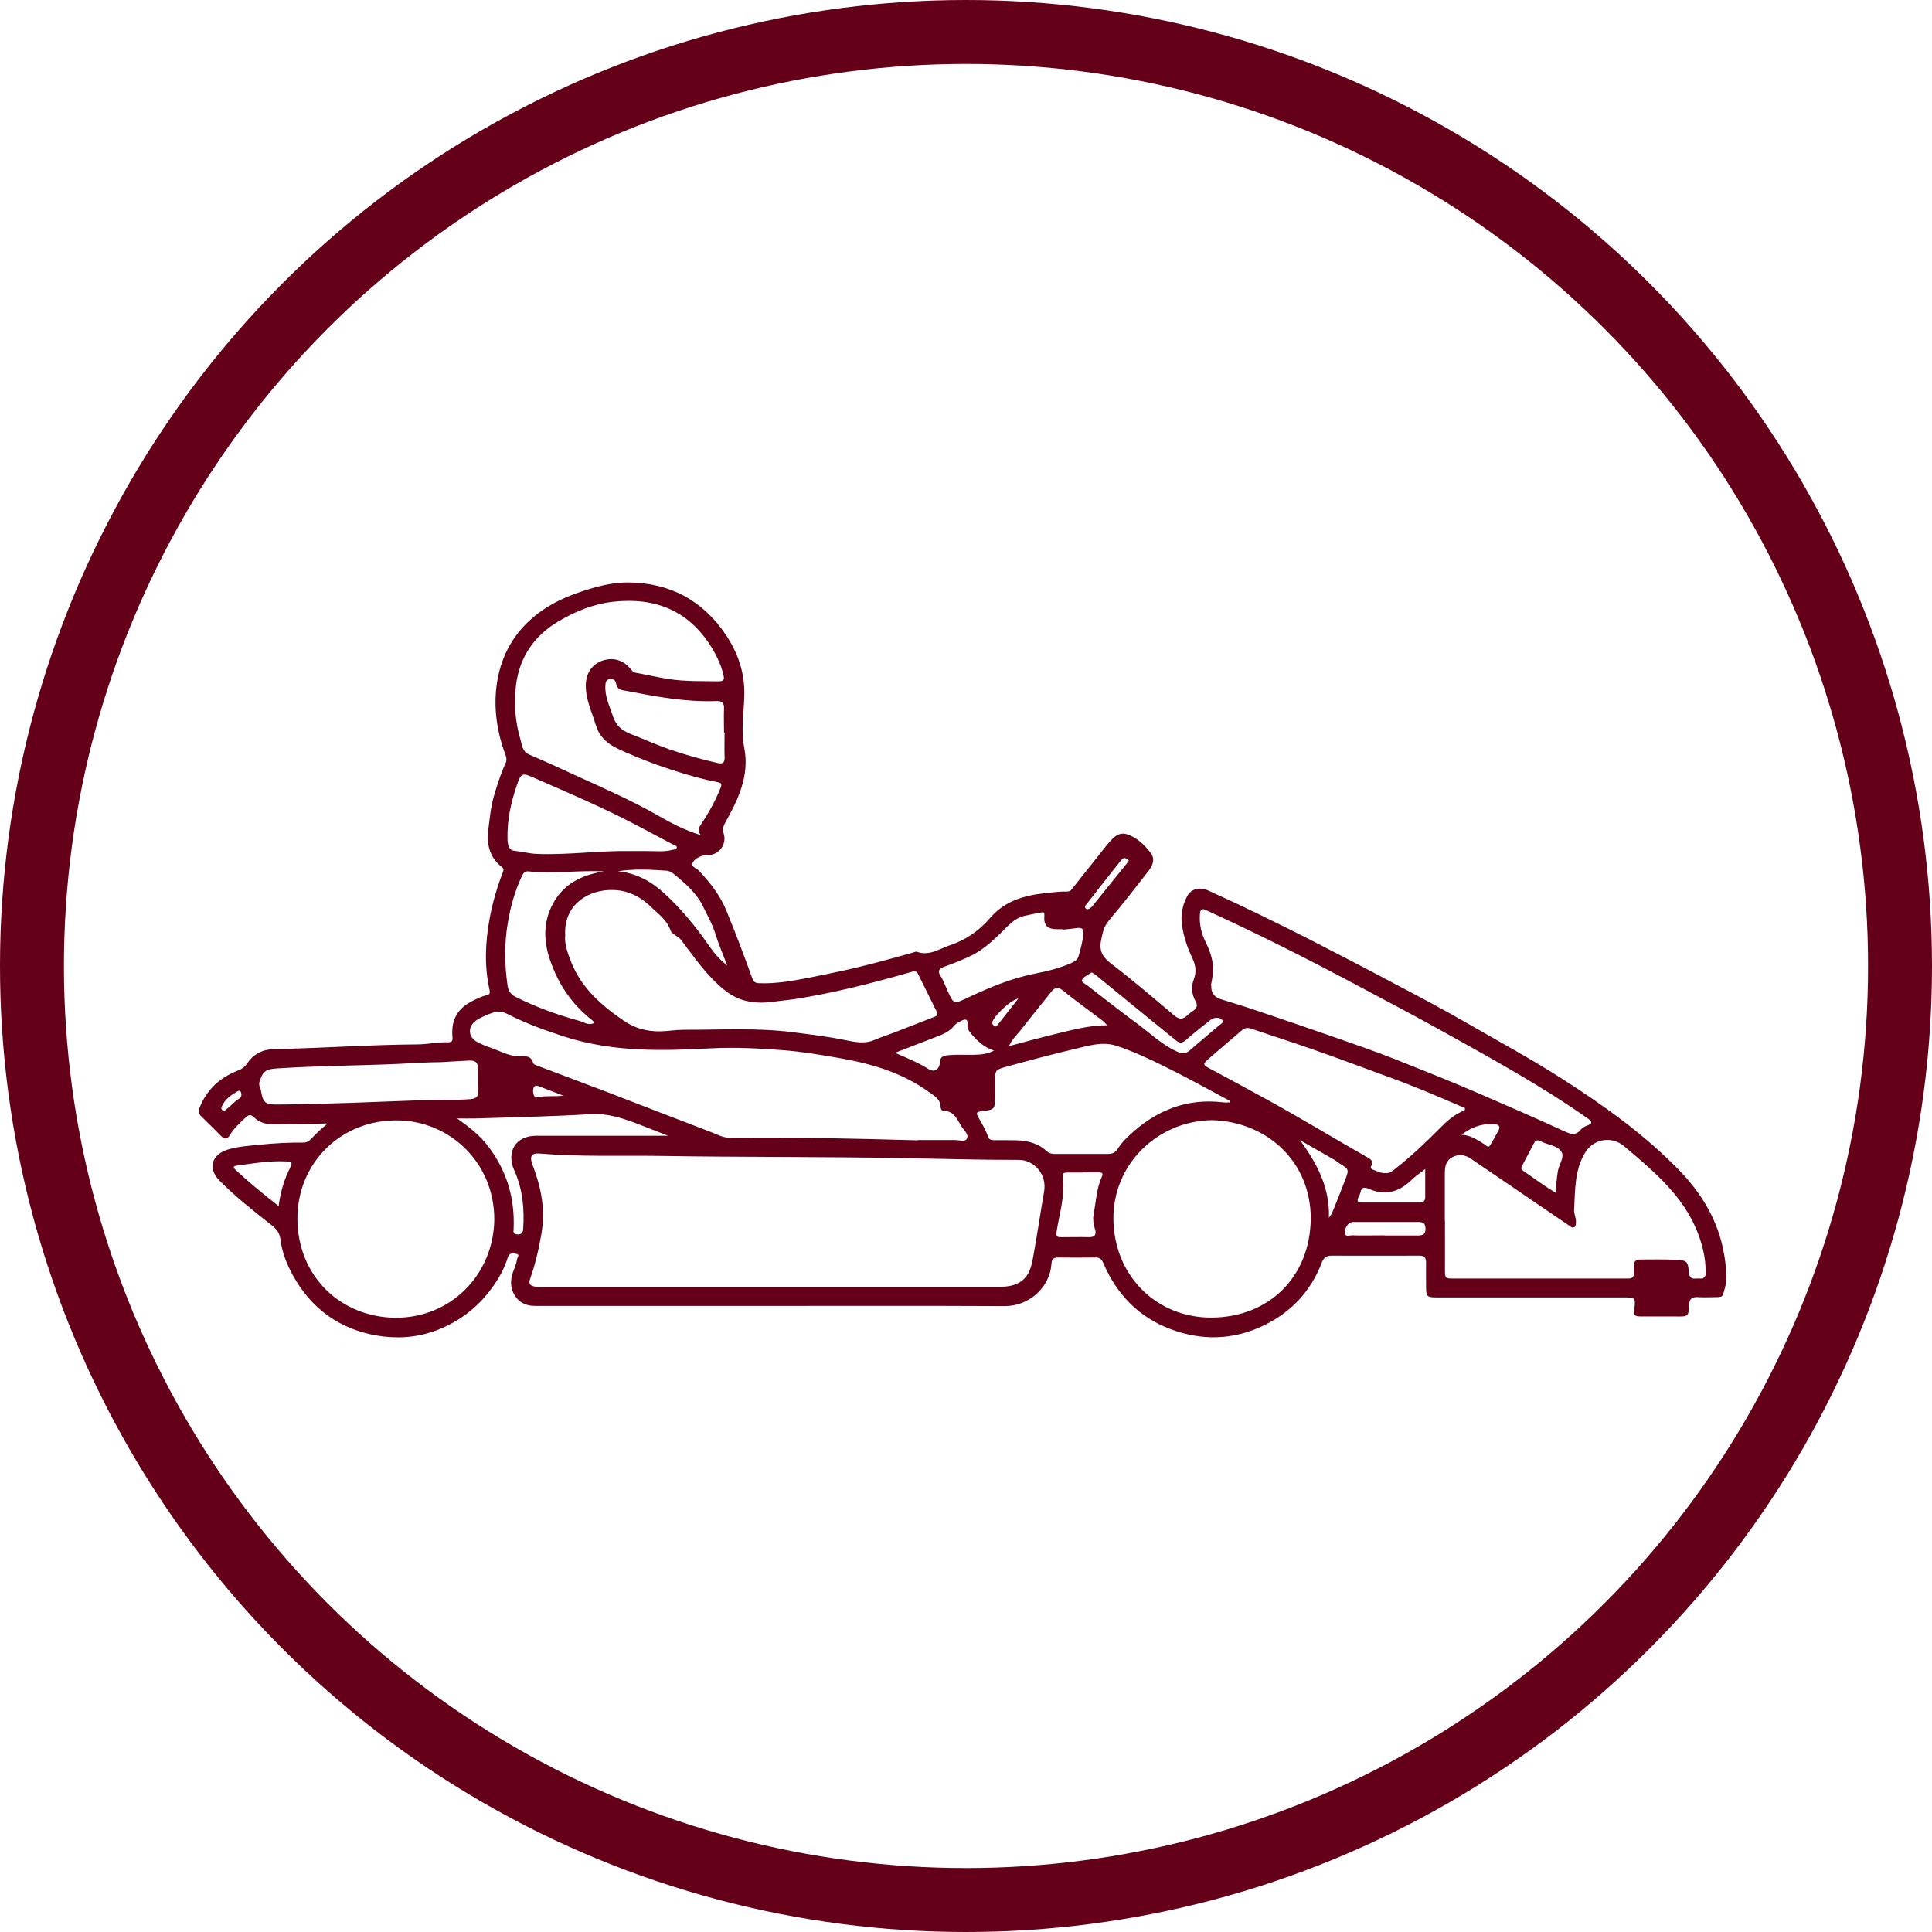
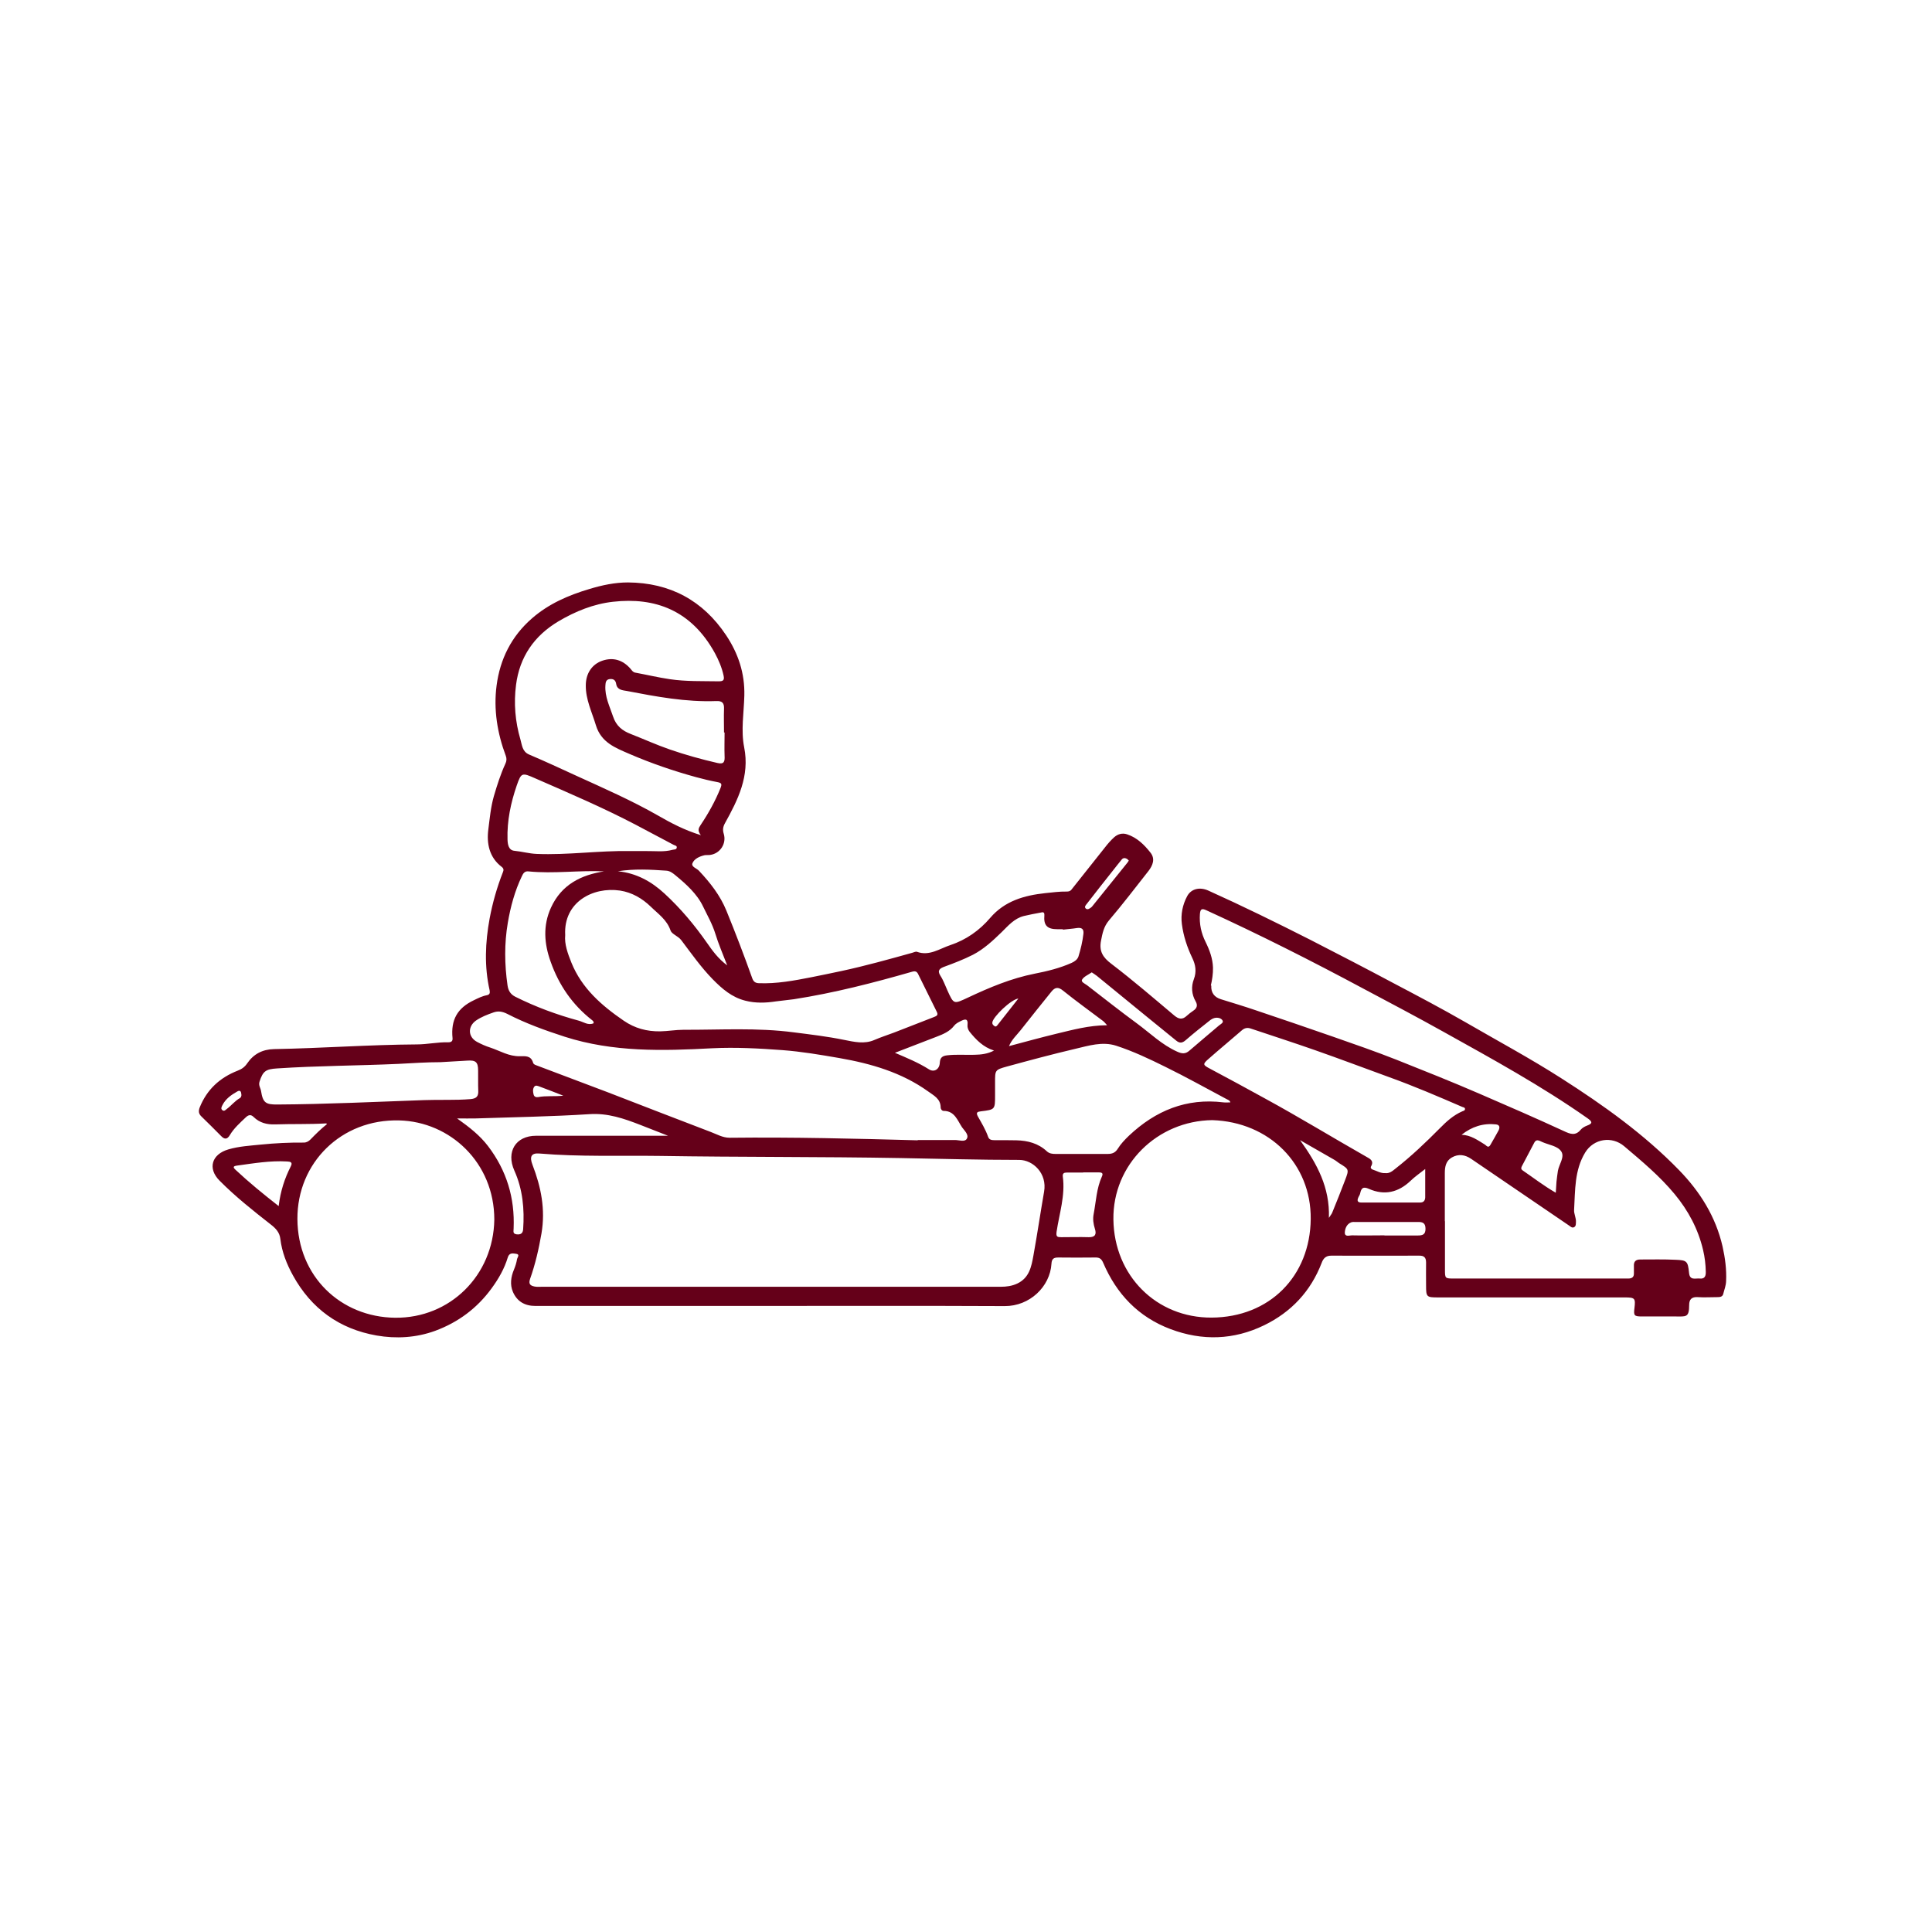
<svg xmlns="http://www.w3.org/2000/svg" width="136" height="136" viewBox="0 0 136 136" fill="none">
  <path d="M22.966 79.08C21.756 79.15 20.566 79.11 19.366 79.15C18.786 79.17 18.276 79.04 17.856 78.63C17.666 78.44 17.496 78.47 17.306 78.65C16.896 79.04 16.466 79.42 16.176 79.91C15.996 80.21 15.806 80.22 15.566 79.97C15.116 79.51 14.646 79.05 14.186 78.6C13.986 78.41 13.956 78.23 14.056 77.96C14.566 76.69 15.476 75.86 16.726 75.37C17.016 75.26 17.226 75.11 17.396 74.86C17.846 74.2 18.466 73.87 19.286 73.85C22.636 73.79 25.986 73.54 29.336 73.52C30.076 73.52 30.816 73.35 31.566 73.37C31.756 73.37 31.876 73.3 31.856 73.08C31.726 71.79 32.196 70.96 33.356 70.41C33.646 70.27 33.936 70.12 34.256 70.06C34.466 70.02 34.506 69.91 34.466 69.71C34.086 68.03 34.156 66.35 34.466 64.66C34.676 63.54 34.986 62.46 35.396 61.41C35.456 61.27 35.476 61.15 35.326 61.03C34.436 60.36 34.246 59.37 34.376 58.38C34.476 57.6 34.546 56.81 34.766 56.04C34.996 55.26 35.236 54.5 35.576 53.76C35.666 53.57 35.676 53.4 35.606 53.21C35.006 51.61 34.736 49.94 34.956 48.26C35.196 46.41 35.996 44.79 37.446 43.53C38.626 42.5 40.016 41.9 41.496 41.46C42.386 41.19 43.286 41 44.206 41C47.156 41.02 49.476 42.26 51.116 44.72C51.966 46 52.436 47.39 52.396 48.97C52.366 50.18 52.146 51.41 52.386 52.61C52.786 54.63 51.946 56.3 51.026 57.96C50.886 58.22 50.866 58.43 50.946 58.69C51.156 59.37 50.706 60.08 49.996 60.18C49.866 60.2 49.736 60.18 49.606 60.2C49.246 60.28 48.876 60.45 48.746 60.76C48.636 61.02 49.046 61.12 49.206 61.3C49.996 62.14 50.696 63.03 51.136 64.11C51.776 65.68 52.386 67.27 52.956 68.87C53.046 69.11 53.176 69.2 53.416 69.21C54.666 69.26 55.896 69.03 57.116 68.79C57.826 68.65 58.536 68.5 59.246 68.35C60.916 67.99 62.566 67.53 64.216 67.07C64.326 67.04 64.456 66.97 64.546 67C65.426 67.32 66.136 66.78 66.896 66.53C68.006 66.16 68.946 65.5 69.706 64.61C70.726 63.42 72.096 63.03 73.586 62.87C74.086 62.82 74.586 62.75 75.086 62.76C75.216 62.76 75.336 62.74 75.426 62.62C76.206 61.63 76.996 60.65 77.776 59.66C77.976 59.4 78.186 59.16 78.426 58.94C78.686 58.71 79.006 58.62 79.336 58.73C80.036 58.96 80.546 59.46 80.986 60.02C81.336 60.46 81.146 60.92 80.846 61.31C79.926 62.48 79.026 63.66 78.056 64.8C77.696 65.23 77.606 65.7 77.506 66.21C77.356 66.96 77.636 67.4 78.236 67.85C79.756 69.01 81.196 70.25 82.656 71.48C82.966 71.74 83.226 71.8 83.536 71.51C83.676 71.38 83.836 71.26 83.996 71.15C84.256 70.98 84.326 70.77 84.166 70.49C83.876 69.99 83.846 69.44 84.036 68.94C84.246 68.39 84.156 67.91 83.936 67.45C83.566 66.68 83.306 65.89 83.196 65.05C83.106 64.37 83.246 63.69 83.566 63.09C83.846 62.56 84.456 62.42 85.056 62.69C87.476 63.78 89.856 64.95 92.226 66.15C94.196 67.16 96.166 68.18 98.116 69.22C99.806 70.11 101.496 71 103.146 71.95C105.406 73.26 107.716 74.5 109.916 75.91C112.876 77.8 115.736 79.84 118.196 82.37C119.676 83.89 120.776 85.65 121.256 87.74C121.436 88.55 121.546 89.36 121.506 90.19C121.496 90.51 121.376 90.79 121.306 91.08C121.256 91.3 121.056 91.31 120.876 91.31C120.426 91.31 119.966 91.34 119.516 91.31C119.096 91.28 118.906 91.46 118.906 91.86C118.906 92.76 118.686 92.67 117.956 92.67C117.166 92.67 116.366 92.67 115.576 92.67C115.036 92.67 114.986 92.61 115.056 92.07C115.136 91.39 115.086 91.33 114.376 91.33C109.996 91.33 105.616 91.33 101.236 91.33C100.416 91.33 100.386 91.3 100.386 90.48C100.386 89.94 100.376 89.41 100.386 88.87C100.386 88.51 100.236 88.38 99.886 88.39C97.826 88.39 95.766 88.4 93.706 88.39C93.316 88.39 93.146 88.6 93.036 88.9C92.266 90.9 90.896 92.36 88.986 93.29C86.846 94.33 84.626 94.4 82.396 93.56C80.136 92.71 78.596 91.09 77.656 88.89C77.526 88.59 77.376 88.51 77.076 88.52C76.216 88.53 75.356 88.53 74.496 88.52C74.176 88.52 74.036 88.61 74.016 88.96C73.916 90.58 72.476 91.95 70.726 91.94C64.576 91.91 58.436 91.93 52.286 91.93C47.416 91.93 42.556 91.93 37.686 91.93C36.936 91.93 36.396 91.61 36.106 90.94C35.886 90.43 35.966 89.88 36.176 89.38C36.276 89.14 36.356 88.89 36.396 88.64C36.416 88.52 36.626 88.3 36.336 88.26C36.116 88.23 35.856 88.16 35.746 88.51C35.506 89.31 35.096 90.02 34.606 90.69C33.586 92.09 32.256 93.08 30.636 93.68C29.296 94.17 27.886 94.25 26.506 94.01C23.886 93.55 21.906 92.12 20.616 89.77C20.176 88.97 19.846 88.13 19.736 87.22C19.686 86.76 19.416 86.47 19.066 86.2C17.816 85.22 16.576 84.24 15.456 83.11C14.596 82.25 14.906 81.25 16.076 80.91C16.826 80.69 17.596 80.65 18.376 80.57C19.376 80.47 20.376 80.42 21.386 80.43C21.576 80.43 21.726 80.34 21.856 80.21C22.216 79.84 22.586 79.47 23.016 79.13L22.966 79.08ZM54.236 90.58C59.636 90.58 65.036 90.58 70.436 90.58C70.846 90.58 71.236 90.53 71.616 90.35C72.456 89.95 72.606 89.16 72.746 88.38C73.016 86.89 73.236 85.39 73.496 83.89C73.726 82.6 72.716 81.65 71.746 81.65C68.966 81.65 66.176 81.57 63.396 81.52C57.756 81.42 52.116 81.46 46.476 81.37C43.646 81.33 40.806 81.44 37.976 81.2C37.406 81.15 37.256 81.41 37.486 82C38.086 83.56 38.406 85.13 38.116 86.83C37.926 87.92 37.686 88.98 37.316 90.02C37.186 90.39 37.336 90.5 37.616 90.56C37.786 90.6 37.976 90.58 38.146 90.58C43.516 90.58 48.876 90.58 54.246 90.58H54.236ZM64.606 80.25C65.486 80.25 66.356 80.25 67.236 80.25C67.516 80.25 67.916 80.41 68.056 80.16C68.226 79.88 67.886 79.59 67.726 79.36C67.396 78.87 67.206 78.2 66.426 78.2C66.306 78.2 66.216 78.07 66.216 77.96C66.216 77.34 65.716 77.11 65.336 76.83C63.466 75.49 61.316 74.87 59.086 74.48C57.756 74.25 56.406 74.02 55.056 73.92C53.426 73.8 51.786 73.71 50.146 73.79C46.646 73.98 43.156 74.07 39.756 72.98C38.366 72.53 37.006 72.04 35.706 71.37C35.366 71.2 35.066 71.15 34.736 71.27C34.306 71.42 33.886 71.58 33.506 71.84C32.916 72.26 32.936 72.99 33.576 73.34C33.876 73.5 34.186 73.64 34.506 73.74C35.196 73.97 35.826 74.37 36.586 74.35C36.976 74.35 37.376 74.29 37.526 74.81C37.566 74.95 37.746 74.98 37.886 75.04C39.516 75.65 41.156 76.27 42.786 76.89C45.196 77.82 47.606 78.76 50.026 79.68C50.456 79.84 50.866 80.09 51.366 80.09C55.776 80.04 60.186 80.15 64.596 80.27L64.606 80.25ZM101.716 85.95C101.716 87.09 101.716 88.22 101.716 89.36C101.716 90 101.716 90 102.366 90C105.996 90 109.636 90 113.266 90C113.716 90 114.176 90 114.626 90C114.886 90 115.026 89.89 115.016 89.63C115.016 89.47 115.016 89.31 115.016 89.14C114.996 88.82 115.126 88.66 115.466 88.66C116.296 88.66 117.126 88.64 117.946 88.68C118.746 88.71 118.816 88.78 118.896 89.59C118.946 90.16 119.346 89.97 119.646 90C120.006 90.04 120.086 89.82 120.076 89.52C120.066 89 120.006 88.5 119.886 87.99C119.536 86.51 118.846 85.22 117.886 84.06C116.836 82.79 115.586 81.75 114.336 80.69C113.466 79.95 112.186 80.15 111.586 81.13C110.826 82.38 110.886 83.79 110.806 85.17C110.786 85.44 110.956 85.73 110.936 86.03C110.926 86.16 110.946 86.3 110.816 86.38C110.676 86.46 110.576 86.36 110.466 86.28C108.166 84.71 105.866 83.15 103.566 81.58C103.126 81.28 102.666 81.21 102.196 81.48C101.786 81.72 101.706 82.12 101.706 82.57C101.706 83.71 101.706 84.84 101.706 85.98L101.716 85.95ZM39.786 65.83C39.726 66.47 39.966 67.12 40.226 67.77C40.956 69.57 42.346 70.78 43.906 71.85C44.696 72.39 45.526 72.61 46.466 72.6C47.016 72.59 47.566 72.49 48.116 72.49C50.706 72.5 53.296 72.33 55.876 72.67C57.056 72.82 58.246 72.96 59.416 73.2C60.126 73.34 60.846 73.52 61.566 73.2C62.006 73.01 62.476 72.86 62.926 72.69C63.856 72.33 64.796 71.96 65.726 71.6C65.896 71.53 66.076 71.48 65.946 71.23C65.506 70.35 65.066 69.46 64.636 68.58C64.546 68.39 64.436 68.34 64.216 68.4C61.466 69.19 58.706 69.9 55.876 70.34C55.466 70.4 55.046 70.43 54.626 70.49C53.916 70.6 53.186 70.63 52.456 70.44C51.516 70.2 50.836 69.61 50.176 68.94C49.346 68.09 48.666 67.12 47.956 66.18C47.736 65.89 47.296 65.76 47.206 65.51C46.946 64.74 46.326 64.33 45.806 63.82C45.206 63.24 44.486 62.82 43.646 62.69C41.736 62.41 39.666 63.5 39.786 65.81V65.83ZM49.346 58.8C49.076 58.47 49.176 58.29 49.316 58.08C49.866 57.26 50.346 56.4 50.716 55.48C50.846 55.16 50.776 55.11 50.476 55.05C49.986 54.96 49.496 54.84 49.016 54.71C47.406 54.27 45.836 53.73 44.306 53.07C43.316 52.64 42.316 52.27 41.946 51.05C41.666 50.12 41.226 49.24 41.236 48.25C41.236 47.4 41.676 46.76 42.396 46.51C43.156 46.25 43.846 46.45 44.396 47.09C44.486 47.2 44.556 47.32 44.726 47.35C45.536 47.5 46.336 47.69 47.146 47.81C48.286 47.98 49.446 47.94 50.596 47.96C50.906 47.96 51.006 47.88 50.936 47.56C50.816 47 50.596 46.48 50.326 45.98C48.656 42.94 46.096 42.03 43.156 42.36C41.796 42.51 40.506 43.03 39.306 43.74C37.596 44.76 36.576 46.25 36.326 48.21C36.156 49.5 36.266 50.8 36.636 52.06C36.746 52.43 36.756 52.9 37.236 53.11C38.366 53.59 39.486 54.11 40.596 54.62C42.526 55.5 44.466 56.35 46.306 57.4C47.226 57.93 48.166 58.43 49.336 58.79L49.346 58.8ZM85.266 69.38C85.236 69.88 85.486 70.2 85.946 70.34C86.746 70.59 87.556 70.83 88.346 71.1C90.186 71.72 92.016 72.34 93.846 72.98C95.336 73.5 96.836 74.02 98.306 74.6C100.266 75.38 102.226 76.16 104.166 77C106.156 77.86 108.136 78.72 110.106 79.63C110.516 79.82 110.896 79.98 111.266 79.53C111.376 79.4 111.546 79.3 111.706 79.24C112.176 79.07 112.056 78.93 111.726 78.7C108.506 76.44 105.056 74.55 101.626 72.64C99.746 71.59 97.846 70.59 95.946 69.58C92.326 67.64 88.666 65.79 84.926 64.08C84.586 63.92 84.496 64 84.466 64.34C84.416 65.04 84.556 65.69 84.866 66.31C85.146 66.88 85.366 67.47 85.386 68.11C85.396 68.55 85.326 68.98 85.236 69.37L85.266 69.38ZM86.616 77.61C86.566 77.45 86.436 77.42 86.326 77.36C84.896 76.6 83.486 75.81 82.036 75.1C80.906 74.54 79.766 74 78.566 73.61C77.596 73.3 76.636 73.61 75.696 73.83C74.076 74.21 72.476 74.64 70.866 75.08C70.036 75.31 70.046 75.34 70.046 76.19C70.046 76.5 70.046 76.81 70.046 77.11C70.046 78.1 70.046 78.11 69.046 78.23C68.796 78.26 68.686 78.31 68.836 78.59C69.096 79.05 69.376 79.51 69.556 80.02C69.626 80.23 69.796 80.26 69.986 80.26C70.506 80.26 71.026 80.26 71.546 80.27C72.346 80.29 73.086 80.48 73.686 81.04C73.866 81.21 74.086 81.23 74.316 81.23C75.536 81.23 76.746 81.23 77.966 81.23C78.286 81.23 78.506 81.15 78.686 80.86C78.896 80.52 79.186 80.22 79.476 79.94C81.346 78.18 83.516 77.28 86.126 77.6C86.286 77.62 86.446 77.6 86.616 77.6V77.61ZM97.506 82.58C97.806 82.62 98.026 82.43 98.236 82.26C99.346 81.39 100.366 80.42 101.356 79.42C101.826 78.94 102.316 78.5 102.936 78.23C103.026 78.19 103.136 78.18 103.126 78.05C103.116 77.95 103.006 77.95 102.936 77.92C101.226 77.18 99.526 76.45 97.776 75.82C96.046 75.19 94.326 74.54 92.586 73.93C91.076 73.4 89.556 72.91 88.036 72.4C87.796 72.32 87.596 72.37 87.416 72.53C86.646 73.2 85.856 73.85 85.096 74.52C84.646 74.91 84.656 74.96 85.196 75.24C86.486 75.92 87.756 76.62 89.036 77.32C91.456 78.64 93.796 80.07 96.186 81.43C96.436 81.57 96.736 81.71 96.516 82.1C96.456 82.2 96.526 82.3 96.626 82.33C96.916 82.42 97.186 82.6 97.506 82.58ZM31.006 74.77C30.016 74.77 29.036 74.84 28.046 74.89C25.196 75.02 22.346 75.02 19.506 75.21C18.706 75.26 18.506 75.4 18.266 76.15C18.186 76.41 18.346 76.59 18.376 76.8C18.506 77.63 18.706 77.76 19.536 77.75C22.986 77.73 26.426 77.56 29.866 77.44C30.946 77.4 32.036 77.46 33.126 77.37C33.556 77.33 33.686 77.16 33.666 76.77C33.646 76.3 33.666 75.83 33.656 75.36C33.656 74.76 33.486 74.62 32.896 74.66C32.266 74.7 31.636 74.73 31.006 74.77ZM44.336 59.91C44.726 59.91 45.116 59.91 45.506 59.91C46.116 59.9 46.736 59.99 47.346 59.82C47.456 59.79 47.606 59.82 47.636 59.68C47.676 59.53 47.506 59.52 47.416 59.47C46.526 59 45.646 58.53 44.756 58.06C42.446 56.85 40.056 55.83 37.676 54.79C36.746 54.38 36.696 54.37 36.376 55.29C35.956 56.51 35.686 57.78 35.726 59.09C35.736 59.43 35.796 59.85 36.206 59.89C36.736 59.94 37.246 60.09 37.786 60.11C39.976 60.2 42.156 59.87 44.336 59.91ZM42.576 61.34C40.786 61.25 38.986 61.52 37.196 61.34C36.936 61.31 36.826 61.48 36.736 61.68C36.236 62.72 35.936 63.84 35.746 64.96C35.496 66.42 35.516 67.9 35.726 69.36C35.776 69.71 35.916 69.98 36.266 70.16C37.706 70.88 39.196 71.43 40.746 71.85C41.076 71.94 41.406 72.2 41.786 72.03C41.806 71.91 41.736 71.86 41.676 71.81C40.296 70.73 39.346 69.35 38.766 67.71C38.306 66.44 38.206 65.16 38.786 63.89C39.526 62.27 40.906 61.58 42.576 61.33V61.34ZM74.816 65.43C74.816 65.43 74.816 65.42 74.816 65.41C74.686 65.41 74.556 65.41 74.426 65.41C73.716 65.41 73.456 65.14 73.516 64.44C73.536 64.17 73.386 64.21 73.256 64.24C72.856 64.31 72.466 64.39 72.076 64.48C71.396 64.65 70.966 65.17 70.496 65.63C69.876 66.23 69.256 66.81 68.486 67.21C67.836 67.54 67.156 67.8 66.476 68.05C66.186 68.16 65.946 68.29 66.196 68.68C66.406 69 66.536 69.38 66.696 69.73C67.146 70.72 67.136 70.69 68.146 70.22C69.656 69.51 71.176 68.87 72.836 68.54C73.716 68.37 74.606 68.15 75.436 67.78C75.656 67.68 75.846 67.54 75.916 67.33C76.076 66.81 76.206 66.27 76.266 65.73C76.306 65.37 76.116 65.28 75.796 65.33C75.476 65.38 75.156 65.4 74.836 65.44L74.816 65.43ZM50.996 51.56C50.996 51.56 50.976 51.56 50.966 51.56C50.966 51.01 50.946 50.46 50.966 49.91C50.986 49.49 50.846 49.33 50.416 49.35C48.286 49.43 46.206 49.04 44.126 48.64C43.846 48.59 43.446 48.58 43.376 48.15C43.336 47.89 43.196 47.78 42.946 47.8C42.666 47.82 42.626 48.02 42.616 48.25C42.566 49.04 42.916 49.72 43.156 50.44C43.376 51.1 43.806 51.44 44.406 51.67C45.326 52.03 46.226 52.44 47.156 52.76C48.256 53.14 49.376 53.45 50.506 53.71C50.976 53.82 51.026 53.6 51.006 53.22C50.986 52.67 51.006 52.12 51.006 51.57L50.996 51.56ZM32.176 78.73C33.046 79.35 33.776 79.92 34.356 80.68C35.666 82.4 36.246 84.33 36.156 86.47C36.156 86.68 36.076 86.85 36.376 86.89C36.666 86.92 36.806 86.81 36.826 86.53C36.926 85.11 36.796 83.71 36.206 82.4C35.616 81.08 36.296 79.95 37.736 79.95C40.876 79.95 44.016 79.95 47.026 79.95C46.466 79.73 45.776 79.46 45.086 79.19C43.926 78.74 42.786 78.34 41.486 78.43C38.826 78.6 36.146 78.64 33.486 78.73C33.096 78.74 32.706 78.73 32.186 78.73H32.176ZM85.336 78.85C81.466 78.9 78.326 81.97 78.376 85.84C78.426 89.81 81.416 92.77 85.286 92.75C89.366 92.73 92.226 89.84 92.266 85.81C92.306 81.94 89.356 78.98 85.336 78.85ZM34.796 85.85C34.796 81.83 31.676 78.96 28.106 78.87C24.026 78.76 20.916 81.86 20.936 85.81C20.956 89.85 23.986 92.72 27.816 92.76C31.676 92.8 34.736 89.78 34.796 85.85ZM77.926 72.16C77.796 72.02 77.726 71.93 77.646 71.87C76.706 71.16 75.746 70.47 74.826 69.73C74.496 69.46 74.266 69.49 74.016 69.8C73.286 70.71 72.556 71.61 71.836 72.53C71.566 72.87 71.226 73.17 71.026 73.64C72.186 73.33 73.286 73.03 74.396 72.76C75.526 72.49 76.646 72.18 77.916 72.17L77.926 72.16ZM76.256 82.54C75.866 82.54 75.476 82.54 75.086 82.54C74.896 82.54 74.786 82.6 74.816 82.83C74.996 84.16 74.566 85.43 74.376 86.71C74.326 87.07 74.436 87.09 74.706 87.09C75.356 87.09 76.006 87.07 76.646 87.09C77.096 87.1 77.196 86.88 77.076 86.51C76.966 86.16 76.916 85.81 76.986 85.46C77.156 84.57 77.186 83.66 77.566 82.82C77.676 82.59 77.566 82.53 77.366 82.53C76.996 82.53 76.616 82.53 76.246 82.53L76.256 82.54ZM51.196 67.97C50.876 67.14 50.576 66.45 50.356 65.73C50.146 65.05 49.796 64.44 49.496 63.82C49.076 62.93 48.296 62.23 47.516 61.59C47.346 61.45 47.156 61.31 46.916 61.29C45.786 61.21 44.646 61.15 43.496 61.33C44.796 61.46 45.856 62.05 46.776 62.9C47.906 63.94 48.886 65.11 49.766 66.37C50.146 66.91 50.536 67.47 51.196 67.96V67.97ZM69.966 73.95C69.206 73.71 68.706 73.19 68.246 72.62C68.156 72.5 68.086 72.31 68.106 72.17C68.166 71.63 67.886 71.75 67.606 71.89C67.446 71.97 67.276 72.06 67.176 72.19C66.856 72.61 66.396 72.8 65.926 72.98C64.966 73.35 64.006 73.72 62.996 74.11C63.836 74.47 64.646 74.8 65.386 75.27C65.756 75.51 66.136 75.27 66.156 74.81C66.176 74.45 66.336 74.33 66.656 74.29C67.306 74.21 67.946 74.27 68.596 74.25C69.066 74.24 69.526 74.19 69.976 73.95H69.966ZM76.846 68.45C76.606 68.62 76.316 68.73 76.176 68.95C76.066 69.12 76.366 69.24 76.516 69.35C77.696 70.26 78.856 71.18 80.056 72.06C80.976 72.74 81.796 73.55 82.866 74.03C83.216 74.19 83.456 74.2 83.736 73.95C84.416 73.36 85.116 72.78 85.806 72.19C85.926 72.09 86.156 71.99 86.056 71.83C85.956 71.66 85.706 71.61 85.496 71.66C85.376 71.69 85.256 71.76 85.156 71.84C84.586 72.29 84.016 72.74 83.466 73.22C83.226 73.43 83.036 73.45 82.796 73.25C82.126 72.7 81.446 72.15 80.766 71.6C79.576 70.63 78.386 69.66 77.206 68.69C77.096 68.6 76.966 68.53 76.856 68.45H76.846ZM19.616 84.9C19.746 83.84 20.036 82.95 20.476 82.09C20.616 81.81 20.436 81.77 20.206 81.76C19.016 81.69 17.856 81.89 16.686 82.05C16.386 82.09 16.396 82.18 16.596 82.36C17.526 83.23 18.516 84.04 19.616 84.9ZM109.516 83.96C109.536 83.66 109.546 83.43 109.566 83.19C109.596 82.93 109.626 82.67 109.666 82.42C109.746 81.96 110.156 81.45 109.906 81.06C109.656 80.67 109.046 80.6 108.586 80.4C108.516 80.37 108.436 80.33 108.366 80.3C108.206 80.24 108.096 80.27 108.006 80.43C107.716 80.99 107.416 81.55 107.126 82.1C107.066 82.22 107.066 82.31 107.186 82.39C107.946 82.91 108.666 83.47 109.516 83.96ZM93.546 85.73C93.656 85.55 93.736 85.47 93.776 85.37C94.086 84.61 94.396 83.84 94.686 83.07C94.976 82.31 94.966 82.31 94.266 81.88C94.146 81.8 94.036 81.7 93.906 81.63C93.146 81.19 92.386 80.76 91.516 80.26C92.726 81.94 93.616 83.6 93.546 85.72V85.73ZM100.326 82.29C99.916 82.61 99.586 82.84 99.296 83.12C98.436 83.94 97.456 84.17 96.366 83.69C95.946 83.5 95.826 83.64 95.746 84.01C95.726 84.12 95.646 84.21 95.606 84.32C95.516 84.54 95.576 84.65 95.836 84.65C97.216 84.65 98.596 84.65 99.966 84.65C100.206 84.65 100.316 84.52 100.326 84.29C100.326 83.66 100.326 83.03 100.326 82.3V82.29ZM97.456 86.97C98.236 86.97 99.016 86.97 99.796 86.97C100.136 86.97 100.346 86.91 100.346 86.5C100.346 86.09 100.146 86.01 99.796 86.02C98.336 86.02 96.876 86.02 95.416 86.02C95.316 86.02 95.216 86.01 95.126 86.04C94.796 86.16 94.676 86.49 94.666 86.77C94.666 87.09 94.986 86.96 95.166 86.96C95.926 86.98 96.686 86.96 97.456 86.96V86.97ZM102.876 79.88C103.536 79.9 104.016 80.26 104.526 80.57C104.626 80.63 104.766 80.86 104.916 80.59C105.106 80.25 105.306 79.92 105.486 79.58C105.586 79.38 105.586 79.18 105.306 79.15C104.406 79.05 103.606 79.31 102.886 79.88H102.876ZM79.446 60.57C79.446 60.57 79.366 60.47 79.316 60.45C79.186 60.38 79.056 60.39 78.966 60.5C78.746 60.76 78.546 61.03 78.336 61.29C77.726 62.06 77.116 62.83 76.516 63.61C76.446 63.7 76.306 63.83 76.426 63.95C76.556 64.07 76.696 63.96 76.816 63.87C76.846 63.85 76.866 63.82 76.886 63.8C77.716 62.77 78.546 61.74 79.376 60.71C79.406 60.67 79.426 60.63 79.466 60.57H79.446ZM71.686 70.29C71.156 70.36 69.916 71.57 69.856 71.96C69.836 72.07 69.886 72.14 69.976 72.21C70.086 72.3 70.146 72.25 70.216 72.16C70.686 71.56 71.156 70.97 71.686 70.29ZM39.656 77.13C39.046 76.89 38.506 76.68 37.966 76.48C37.846 76.44 37.706 76.37 37.606 76.5C37.486 76.67 37.516 76.87 37.566 77.06C37.606 77.21 37.746 77.25 37.876 77.23C38.436 77.12 38.996 77.2 39.646 77.13H39.656ZM16.986 77.05C16.986 76.85 16.916 76.71 16.706 76.83C16.286 77.07 15.886 77.34 15.656 77.8C15.596 77.92 15.526 78.05 15.656 78.15C15.766 78.24 15.866 78.15 15.956 78.07C16.286 77.83 16.526 77.5 16.886 77.3C16.976 77.25 16.996 77.14 16.996 77.05H16.986Z" fill="#650019" />
-   <circle cx="68" cy="68" r="65.75" stroke="#650019" stroke-width="4.5" />
</svg>